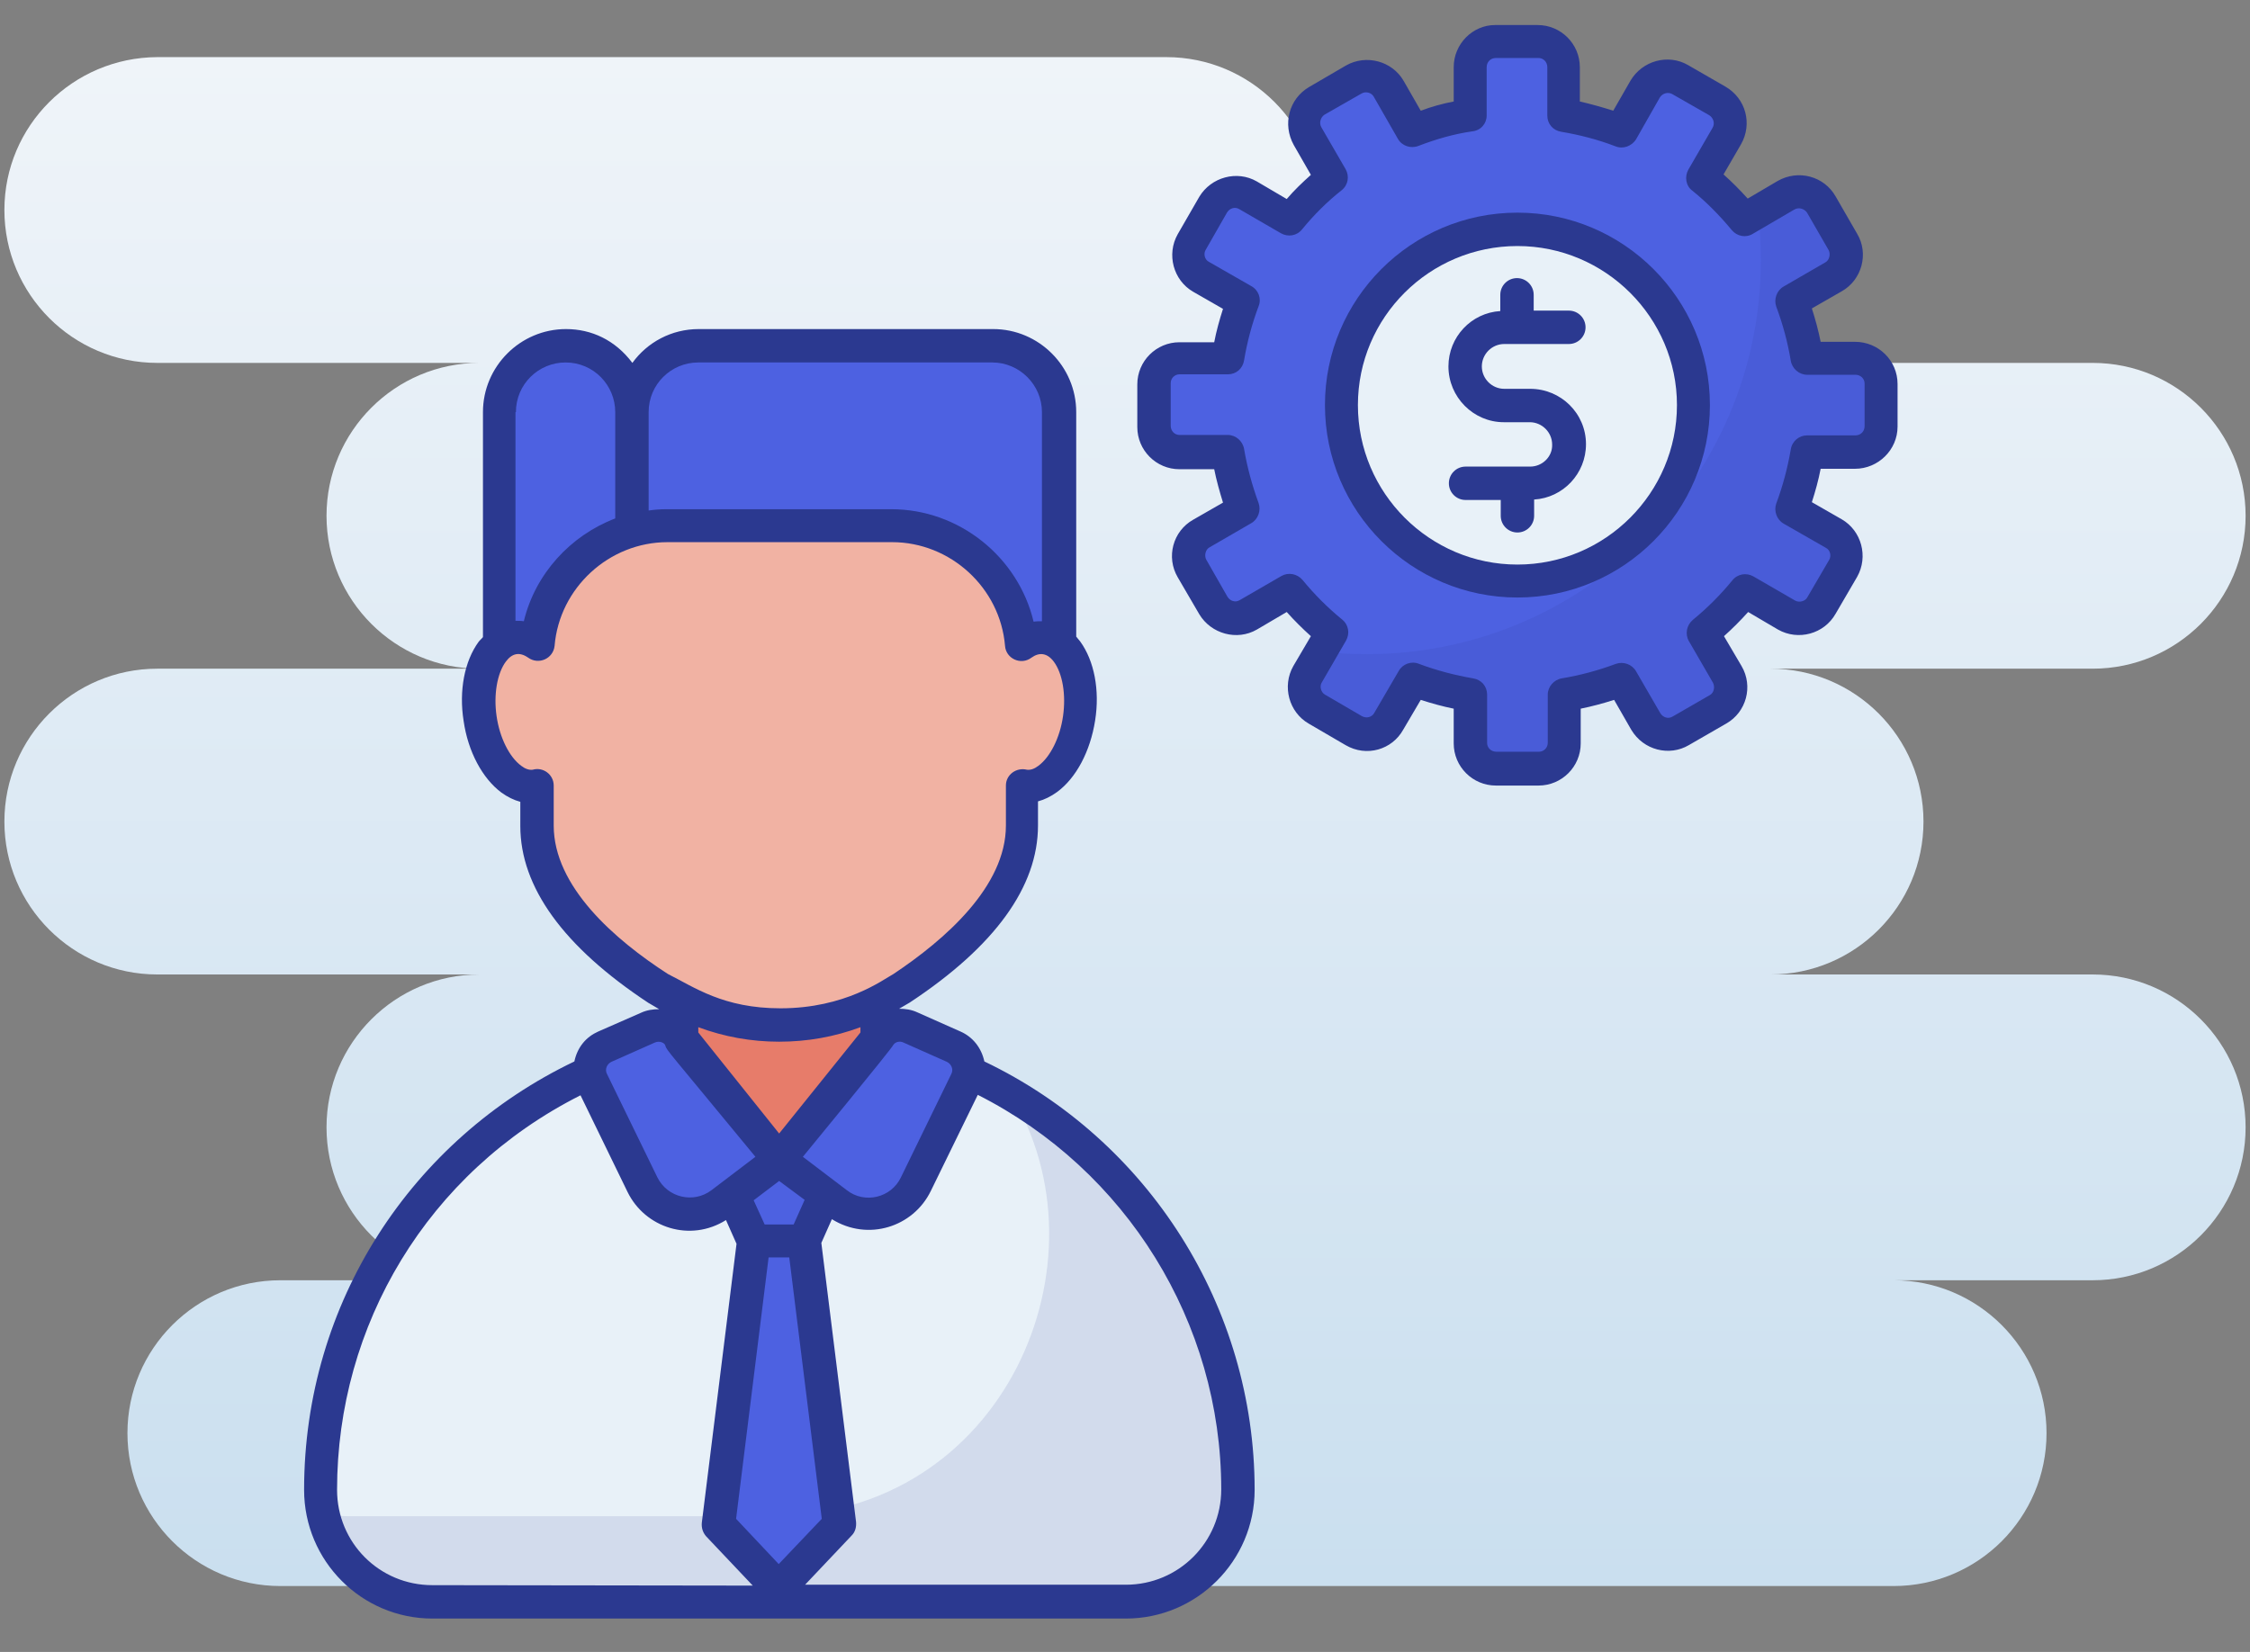
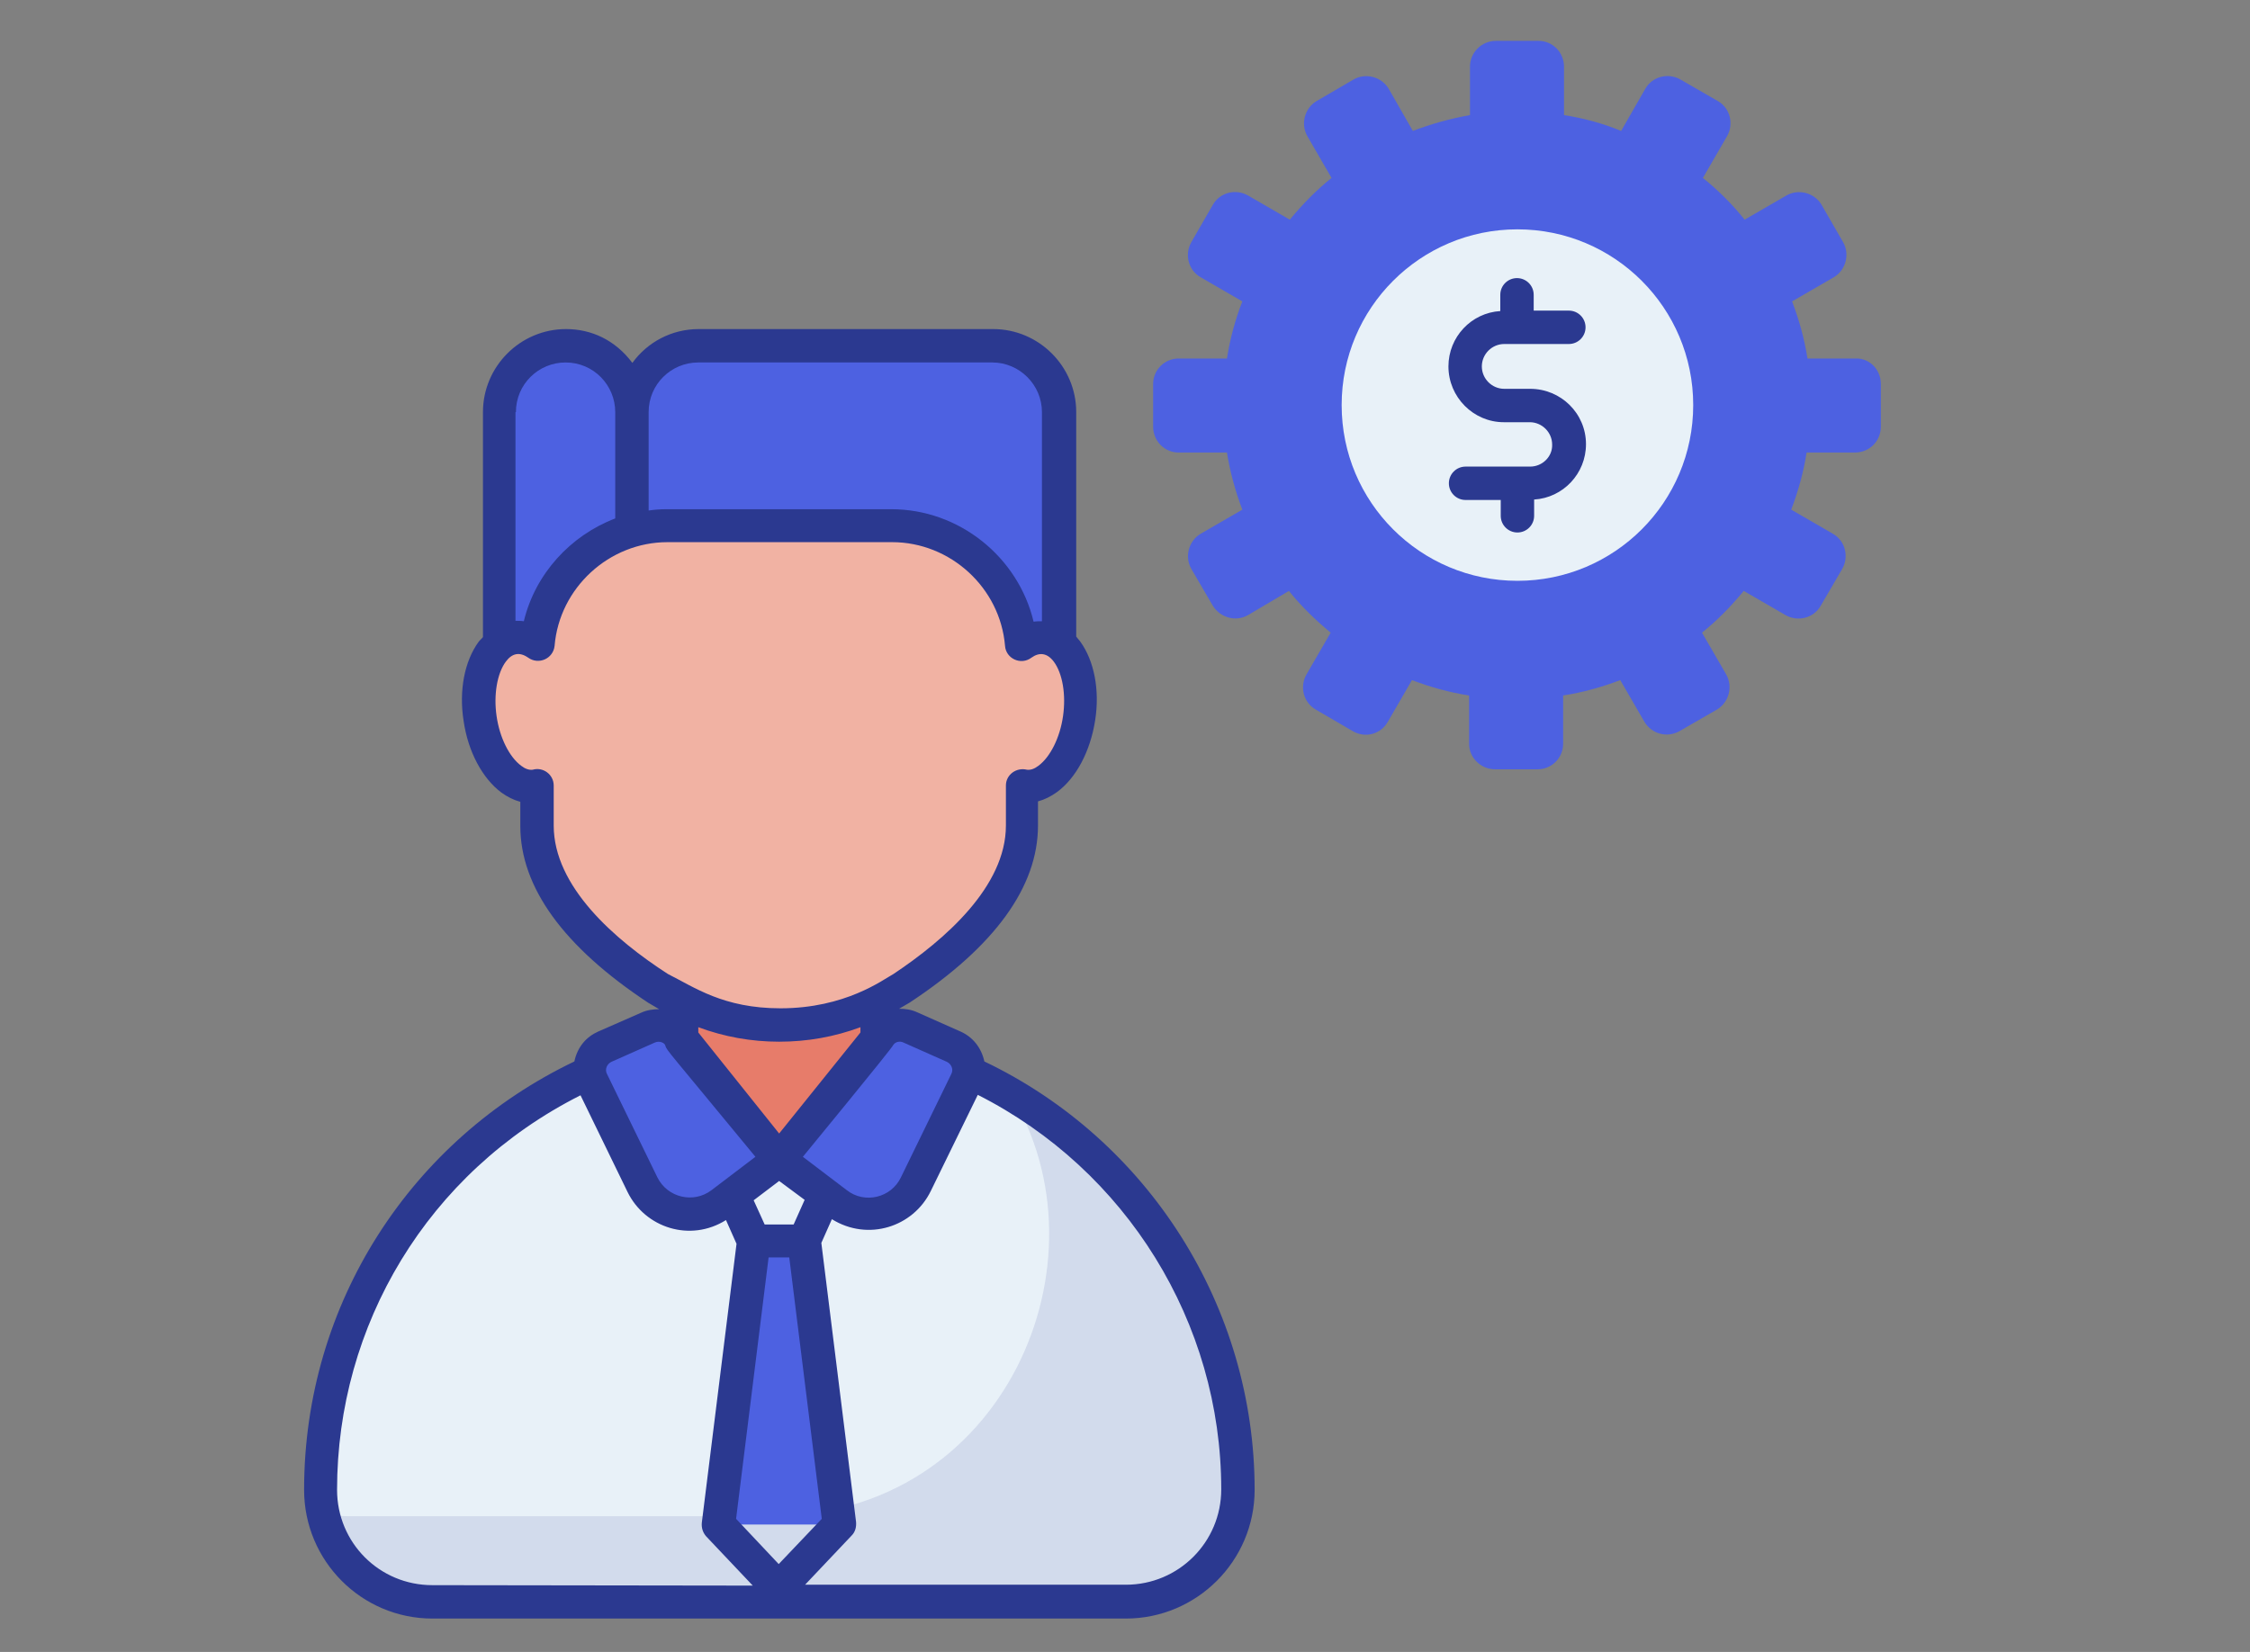
<svg xmlns="http://www.w3.org/2000/svg" version="1.1" id="Layer_1" x="0px" y="0px" viewBox="0 0 512 376" style="enable-background:new 0 0 512 376;" xml:space="preserve">
  <rect x="0" y="0" width="512" height="376" fill="#808080" stroke="none" />
  <style type="text/css">
	.st0{fill:url(#SVGID_1_);}
	.st1{fill:#E8F1F8;}
	.st2{opacity:0.12;fill:#2B3990;enable-background:new    ;}
	.st3{fill:#4D61E1;}
	.st4{fill:#E77C6A;}
	.st5{fill:#F1B2A3;}
	.st6{fill:#2B3990;}
</style>
  <g>
    <g id="_x31_2_Financial_Manager">
      <g>
        <linearGradient id="SVGID_1_" gradientUnits="userSpaceOnUse" x1="256" y1="13.06" x2="256" y2="360.94" gradientTransform="matrix(1 0 0 -1 0 374)">
          <stop offset="0" style="stop-color:#CADFEF" />
          <stop offset="1" style="stop-color:#EFF4F9" />
        </linearGradient>
-         <path class="st0" d="M476.2,221.8h-73.3c19.2,0,34.8-15.6,34.8-34.8s-15.6-34.8-34.8-34.8h73.3c19.2,0,34.8-15.6,34.8-34.8     s-15.6-34.8-34.8-34.8H265.4c19.2,0,34.8-15.6,34.8-34.8s-15.6-34.8-34.8-34.8H35.8C16.6,13.1,1,28.6,1,47.8s15.6,34.8,34.8,34.8     h73.3c-19.2,0-34.8,15.6-34.8,34.8s15.6,34.8,34.8,34.8H35.8C16.6,152.2,1,167.8,1,187c0,19.2,15.6,34.8,34.8,34.8h73.3     c-19.2,0-34.8,15.6-34.8,34.8s15.6,34.8,34.8,34.8H63.8c-19.2,0-34.8,15.6-34.8,34.8s15.6,34.8,34.8,34.8h367.1     c19.2,0,34.8-15.6,34.8-34.8s-15.6-34.8-34.8-34.8h45.3c19.2,0,34.8-15.6,34.8-34.8S495.4,221.8,476.2,221.8z" />
        <path class="st1" d="M281.7,339.1c0,14.1-11.4,25.5-25.5,25.5H98.4c-7.1,0-13.4-2.9-18-7.5c-4.6-4.6-7.5-11-7.5-18     c0-28.8,11.7-54.9,30.6-73.8c11.7-11.7,26.2-20.7,42.4-25.8c9.9-3.1,20.4-4.8,31.4-4.8s21.5,1.7,31.4,4.8     C251,252.8,281.7,292.3,281.7,339.1L281.7,339.1z" />
        <path class="st2" d="M281.7,339.1c0,14.1-11.4,25.5-25.5,25.5H98.4c-7,0-13.4-2.8-18-7.5c-3.4-3.4-5.8-7.7-6.8-12.6     c1.7,0.4,3.6,0.6,5.4,0.6h96.4c53.2,0,77.9-58.2,54.5-96.2C260.9,267,281.7,300.6,281.7,339.1L281.7,339.1z" />
        <path class="st3" d="M143.9,93.8V161h-30.2V93.8c0-8.3,6.8-15.1,15.1-15.1C137.1,78.7,143.9,85.4,143.9,93.8z" />
        <path class="st3" d="M241,93.8V161h-97.1V93.8c0-8.3,6.8-15.1,15.1-15.1h66.9C234.2,78.7,241,85.4,241,93.8L241,93.8z" />
        <path class="st4" d="M199.6,221.6v20.9c0,12.3-10,22.3-22.3,22.3s-22.3-10-22.3-22.3v-20.9H199.6z" />
        <path class="st5" d="M245.4,163.5c-1.4,9.3-7.1,16.2-12.6,15.3c-0.1,0-0.2,0-0.3-0.1v9.1c0,15.2-13.8,28-27.5,37.1     c-0.2,0.1-0.3,0.2-0.5,0.2c-8.2,5.4-17.7,8.1-27.1,8.1s-18.9-2.7-27.1-8.1c-0.2-0.1-0.3-0.2-0.5-0.2     c-13.7-9.1-27.5-21.9-27.5-37.1v-9.1c-0.1,0-0.2,0.1-0.3,0.1c-5.6,0.9-11.2-6.1-12.6-15.3c-1.4-9.3,2-17.5,7.6-18.4     c1.9-0.3,3.7,0.2,5.4,1.5c1.2-15.1,14-27,29.5-27h51.1c15.4,0,28.2,11.9,29.5,27c1.7-1.2,3.6-1.8,5.4-1.5     C243.3,146,246.8,154.2,245.4,163.5z" />
-         <path class="st3" d="M183,282.4L191,347l-13.7,14.5L163.6,347l8.1-64.6H183z" />
-         <path class="st3" d="M191,264.7l-8,17.7h-11.4l-8-17.7H191z" />
+         <path class="st3" d="M183,282.4L191,347L163.6,347l8.1-64.6H183z" />
        <path class="st3" d="M428,87.4v9.7c0,3.3-2.6,5.9-5.9,5.9h-11c-0.7,4.5-1.9,8.8-3.5,13l9.5,5.5c2.8,1.6,3.7,5.2,2.1,8l-4.9,8.4     c-1.6,2.8-5.2,3.7-8,2.1l-9.5-5.5c-2.9,3.5-6,6.7-9.5,9.5l5.5,9.5c1.6,2.8,0.6,6.4-2.1,8l-8.5,4.9c-2.8,1.6-6.3,0.7-8-2.1     l-5.5-9.5c-4.2,1.6-8.5,2.8-13,3.5v11c0,3.2-2.6,5.8-5.8,5.8h-9.7c-3.2,0-5.9-2.6-5.9-5.8v-11c-4.5-0.7-8.8-1.9-13-3.5l-5.5,9.5     c-1.6,2.8-5.1,3.8-8,2.1l-8.4-4.9c-2.8-1.6-3.7-5.2-2.1-8l5.5-9.5c-3.5-2.9-6.7-6-9.5-9.5L284,140c-2.8,1.6-6.3,0.6-8-2.1     l-4.9-8.4c-1.6-2.8-0.6-6.4,2.1-8l9.5-5.5c-1.6-4.2-2.8-8.6-3.5-13h-11c-3.2,0-5.8-2.6-5.8-5.9v-9.7c0-3.2,2.6-5.8,5.8-5.8h11     c0.7-4.5,1.9-8.9,3.5-13l-9.5-5.5c-2.8-1.6-3.7-5.2-2.1-8l4.9-8.5c1.6-2.8,5.2-3.7,8-2.1l9.5,5.5c2.8-3.4,6-6.7,9.5-9.5l-5.5-9.5     c-1.6-2.8-0.6-6.4,2.1-8l8.4-4.9c2.8-1.6,6.4-0.6,8,2.1l5.5,9.6c4.2-1.6,8.5-2.8,13-3.6v-11c0-3.3,2.7-5.9,5.9-5.9h9.7     c3.2,0,5.8,2.6,5.8,5.9v11c4.5,0.7,8.9,1.9,13,3.6l5.5-9.6c1.6-2.8,5.2-3.7,8-2.1l8.5,4.9c2.8,1.6,3.7,5.2,2.1,8l-5.5,9.5     c3.5,2.8,6.7,6,9.5,9.5l9.5-5.5c2.8-1.6,6.4-0.6,8,2.1l4.9,8.5c1.6,2.8,0.6,6.4-2.1,8l-9.5,5.5c1.6,4.2,2.8,8.5,3.5,13h11     C425.4,81.5,428,84.1,428,87.4L428,87.4z" />
-         <path class="st2" d="M428,87.3v9.7c0,3.2-2.6,5.9-5.9,5.9h-11c-0.7,4.4-1.9,8.8-3.5,13.1l9.6,5.4c2.7,1.6,3.7,5.2,2.1,8l-4.8,8.4     c-1.6,2.8-5.2,3.7-8,2.2l-9.5-5.5c-2.9,3.5-6.1,6.7-9.6,9.5l5.5,9.6c1.6,2.7,0.6,6.4-2.1,7.9l-8.5,4.9c-2.8,1.6-6.3,0.7-8-2.2     l-5.4-9.5c-4.2,1.6-8.5,2.7-13.1,3.5v11c0,3.2-2.6,5.8-5.8,5.8h-9.7c-3.2,0-5.9-2.6-5.9-5.8v-11c-4.4-0.7-8.8-1.9-13-3.5     l-5.5,9.5c-1.6,2.8-5.2,3.8-8,2.2l-8.4-4.9c-2.8-1.6-3.7-5.2-2.2-7.9l3.1-5.3c3.5,0.4,7,0.6,10.6,0.6c49.6,0,89.7-40.2,89.7-89.7     c0-3.7-0.2-7.4-0.7-11l6.4-3.7c2.8-1.6,6.4-0.6,8,2.2l4.8,8.4c1.6,2.8,0.6,6.4-2.1,8l-9.6,5.5c1.6,4.2,2.8,8.5,3.5,13h11     C425.5,81.5,428,84.1,428,87.3L428,87.3z" />
        <path class="st1" d="M385.3,92.2c0,22.1-17.9,40-40,40s-40-17.9-40-40c0-22.1,17.9-40,40-40C367.4,52.2,385.3,70.1,385.3,92.2z" />
        <path class="st3" d="M200.3,235.5L177.3,264l13.1,9.9c6,4.6,14.7,2.5,18-4.3l11.5-23.6c1.4-2.9,0.1-6.5-2.8-7.8l-9.9-4.4     C204.7,232.7,201.9,233.4,200.3,235.5z" />
        <path class="st3" d="M154.4,235.5l22.9,28.5l-13.1,9.9c-6,4.6-14.7,2.5-18-4.3L134.8,246c-1.4-2.9-0.1-6.5,2.8-7.8l9.9-4.4     C149.9,232.7,152.7,233.4,154.4,235.5z" />
        <path class="st6" d="M348.2,106.2h-14.7c-2.1,0-3.8,1.7-3.8,3.8s1.7,3.8,3.8,3.8h8v3.6c0,2.1,1.7,3.8,3.8,3.8s3.8-1.7,3.8-3.8     v-3.7c6.6-0.4,11.8-5.9,11.8-12.6c0-7-5.7-12.6-12.7-12.6h-5.9c-2.8,0-5.1-2.3-5.1-5.1c0-2.8,2.3-5.1,5.1-5.1h14.7     c2.1,0,3.8-1.7,3.8-3.8s-1.7-3.8-3.8-3.8h-8v-3.6c0-2.1-1.7-3.8-3.8-3.8s-3.8,1.7-3.8,3.8v3.7c-6.6,0.4-11.8,5.9-11.8,12.6     c0,7,5.7,12.7,12.6,12.7h5.9c2.8,0,5.1,2.3,5.1,5.1C353.3,103.9,351,106.2,348.2,106.2z" />
-         <path class="st6" d="M330.8,15.3v7.8c-2.6,0.5-5.1,1.2-7.5,2.1l-3.9-6.8c-2.6-4.5-8.5-6.1-13.1-3.5l-8.4,4.9     c-4.6,2.7-6.1,8.5-3.5,13.2l3.9,6.8c-1.9,1.7-3.8,3.5-5.5,5.5l-6.8-4c-4.5-2.6-10.4-1-13.1,3.5l-4.9,8.5     c-2.6,4.6-1,10.5,3.5,13.1l6.8,3.9c-0.8,2.5-1.5,5-2,7.6h-7.9c-5.3,0-9.6,4.3-9.6,9.6v9.7c0,5.3,4.3,9.6,9.6,9.6h7.9     c0.5,2.5,1.2,5,2,7.6l-6.8,3.9c-4.6,2.6-6.2,8.5-3.5,13.1l4.9,8.4c2.7,4.5,8.6,6.1,13.1,3.5l6.8-4c1.7,1.9,3.6,3.8,5.5,5.5     l-4,6.8c-2.6,4.6-1,10.5,3.5,13.1l8.4,4.9c4.8,2.8,10.6,1,13.1-3.5l4-6.8c2.5,0.8,5,1.5,7.5,2v7.9c0,5.3,4.3,9.6,9.6,9.6h9.7     c5.3,0,9.6-4.3,9.6-9.6v-7.9c2.5-0.5,5.1-1.2,7.6-2l3.9,6.8c2.8,4.7,8.7,6.1,13.1,3.5l8.5-4.9c4.6-2.6,6.2-8.5,3.5-13.1l-4-6.8     c1.9-1.7,3.8-3.6,5.5-5.5l6.8,4c4.6,2.6,10.5,1,13.1-3.6l4.9-8.4c2.6-4.6,1-10.5-3.5-13.1l-6.8-3.9c0.8-2.5,1.5-5,2-7.6h7.8     c5.3,0,9.7-4.3,9.7-9.6v-9.7c0-5.3-4.3-9.6-9.7-9.6h-7.8c-0.5-2.5-1.2-5.1-2-7.6l6.8-3.9c4.6-2.6,6.2-8.6,3.5-13.1l-4.9-8.5     c-2.6-4.6-8.5-6.2-13.2-3.5l-6.8,4c-1.8-2-3.6-3.8-5.5-5.5l4-6.9c2.6-4.6,1.1-10.4-3.6-13.1l-8.5-4.9c-4.5-2.6-10.4-1-13.1,3.6     l-3.9,6.8c-2.5-0.8-5-1.5-7.6-2.1v-7.8c0-5.3-4.3-9.6-9.6-9.6h-9.7C335.1,5.7,330.8,10,330.8,15.3L330.8,15.3z M338.3,26.3v-11     c0-1.2,0.9-2.1,2.1-2.1h9.7c1.1,0,2,0.9,2,2.1v11c0,1.9,1.3,3.4,3.2,3.7c4.2,0.7,8.4,1.8,12.3,3.3c1.7,0.7,3.7,0,4.7-1.6l5.4-9.5     c0.6-1,1.9-1.3,2.8-0.8l8.4,4.8c1,0.6,1.4,1.9,0.8,2.9l-5.5,9.5c-0.9,1.6-0.6,3.7,0.9,4.8c3.1,2.5,6.1,5.5,9,9     c1.2,1.4,3.2,1.8,4.8,0.8l9.4-5.5c1-0.6,2.3-0.2,2.9,0.7l4.9,8.5c0.5,0.9,0.2,2.3-0.7,2.8l-9.5,5.5c-1.6,0.9-2.3,2.9-1.7,4.6     c1.5,4,2.6,8.1,3.3,12.3c0.3,1.8,1.9,3.2,3.7,3.2h11c1.2,0,2.1,0.9,2.1,2v9.7c0,1.2-0.9,2.1-2.1,2.1h-11c-1.8,0-3.4,1.3-3.7,3.2     c-0.7,4.1-1.8,8.3-3.3,12.3c-0.6,1.7,0.1,3.7,1.7,4.6l9.6,5.5c1,0.5,1.3,1.9,0.7,2.8l-4.9,8.4c-0.5,1-1.9,1.3-2.8,0.8l-9.5-5.5     c-1.6-0.9-3.6-0.6-4.8,0.9c-2.7,3.3-5.7,6.3-9,9c-1.4,1.2-1.8,3.2-0.9,4.8l5.5,9.5c0.5,1,0.2,2.3-0.7,2.8l-8.5,4.9     c-1,0.6-2.2,0.2-2.8-0.8l-5.5-9.5c-0.9-1.6-2.9-2.3-4.6-1.7c-4,1.5-8.1,2.6-12.3,3.3c-1.8,0.3-3.2,1.9-3.2,3.7v11     c0,1.1-0.9,2-2,2h-9.7c-1.2,0-2.1-0.9-2.1-2v-11c0-1.9-1.3-3.4-3.2-3.7c-4.1-0.7-8.3-1.8-12.3-3.3c-1.7-0.7-3.7,0-4.6,1.6     l-5.6,9.6c-0.5,0.9-1.7,1.3-2.8,0.7l-8.4-4.9c-0.9-0.5-1.3-1.9-0.7-2.8l5.5-9.5c0.9-1.6,0.6-3.6-0.9-4.8c-3.3-2.7-6.3-5.7-9-9     c-1.2-1.4-3.2-1.8-4.8-0.9l-9.5,5.5c-1,0.6-2.2,0.2-2.8-0.8l-4.8-8.4c-0.5-0.9-0.2-2.3,0.7-2.8l9.5-5.5c1.6-0.9,2.3-2.9,1.7-4.6     c-1.5-4.1-2.6-8.2-3.3-12.3c-0.3-1.8-1.9-3.2-3.7-3.2h-11c-1.1,0-2-0.9-2-2.1v-9.7c0-1.1,0.9-2,2-2h11c1.9,0,3.4-1.3,3.7-3.2     c0.7-4.2,1.8-8.3,3.3-12.3c0.7-1.7,0-3.7-1.7-4.6l-9.6-5.5c-1-0.5-1.3-1.9-0.7-2.8l4.8-8.4c0.6-1,1.8-1.4,2.8-0.8l9.5,5.5     c1.6,0.9,3.6,0.6,4.8-0.9c2.7-3.3,5.7-6.3,9-8.9c1.5-1.2,1.8-3.2,0.9-4.8l-5.5-9.5c-0.6-1-0.2-2.3,0.7-2.9l8.4-4.8     c1-0.6,2.3-0.2,2.8,0.7l5.5,9.6c0.9,1.6,2.9,2.3,4.7,1.6c3.9-1.5,8-2.7,12.2-3.3C337,29.7,338.3,28.1,338.3,26.3L338.3,26.3z" />
-         <path class="st6" d="M301.5,92.2c0,24.2,19.7,43.8,43.8,43.8c24.2,0,43.8-19.7,43.8-43.8c0-24.2-19.7-43.8-43.8-43.8     C321.1,48.4,301.5,68.1,301.5,92.2z M345.3,56c20,0,36.3,16.3,36.3,36.2c0,20-16.3,36.3-36.3,36.3c-20,0-36.3-16.3-36.3-36.3     C309,72.2,325.3,56,345.3,56z" />
        <path class="st6" d="M136.1,234.8c-2.7,1.2-4.7,3.5-5.4,6.8c-37,17.7-61.5,54.9-61.5,97.5c0,16.2,13.1,29.3,29.2,29.3h157.8     c16.1,0,29.3-13.1,29.3-29.3c0-41.6-24.1-79.6-61.5-97.5c-0.7-3.2-2.7-5.6-5.4-6.8l-9.9-4.4c-1.3-0.6-2.7-0.8-4.1-0.8     c2.2-1.3,2.4-1.4,2.4-1.4c0,0,0,0,0,0c19.4-12.8,29.2-26.4,29.2-40.3v-5.5c1.5-0.4,2.9-1.1,4.3-2.1c4.4-3.2,7.6-9.3,8.7-16.3     c1.1-6.9-0.2-13.6-3.4-18c-0.3-0.4-0.6-0.7-0.9-1.1V93.8c0-10.4-8.5-18.9-18.9-18.9H159c-6.2,0-11.7,3-15.1,7.7     c-3.9-5.2-9.3-7.7-15.1-7.7c-10.4,0-18.9,8.5-18.9,18.9V145c-0.3,0.4-0.7,0.7-1,1.1c-3.2,4.4-4.5,11.1-3.4,18     c1,7,4.3,13.1,8.6,16.3c1.4,1,2.8,1.7,4.3,2.1v5.5c0,13.9,9.8,27.5,29.2,40.3c0.2,0.1-0.5-0.3,2.4,1.4c-1.4,0-2.8,0.2-4.1,0.8     L136.1,234.8z M98.4,360.8c-12.1,0-21.7-9.7-21.7-21.7c0-37.4,20.5-72.2,55.4-89.8l10.7,22c4,8.2,14.3,11.5,22.4,6.4l2.4,5.4     l-7.9,63.5c-0.1,1.1,0.2,2.2,1,3.1l10.6,11.2L98.4,360.8L98.4,360.8z M167.5,345.7l7.4-59.5h4.7l7.4,59.5l-9.8,10.3L167.5,345.7z      M183.1,273.1l-2.5,5.6H174l-2.5-5.5l5.8-4.4L183.1,273.1z M158.9,235v-1.2c5.9,2.2,12.1,3.3,18.4,3.3c6.4,0,12.6-1.1,18.5-3.3     v1.2l-18.5,23L158.9,235z M222.5,249.2c33.8,17.1,55.4,51.8,55.4,89.8c0,12-9.7,21.7-21.7,21.7h-73l10.6-11.2     c0.8-0.8,1.1-1.9,1-3.1l-7.9-63.5l2.4-5.4c8.2,5.1,18.5,1.8,22.5-6.4L222.5,249.2z M205.6,237.3l9.9,4.4c1,0.5,1.5,1.7,1,2.7     L205,268c-2.2,4.6-8.2,6.1-12.3,2.9l-10-7.6c0.3-0.4,20.4-24.8,20.6-25.5C203.8,237.1,204.8,236.9,205.6,237.3L205.6,237.3z      M147.6,93.8c0-6.3,5.1-11.3,11.3-11.3h66.9c6.2,0,11.3,5.1,11.3,11.3v47.6c-0.6,0-1.3,0-1.9,0.1c-3.5-14.7-16.9-25.6-32.4-25.6     h-51.1c-1.4,0-2.8,0.1-4.1,0.3V93.8z M117.4,93.8c0-6.3,5.1-11.3,11.3-11.3c6.4,0,11.3,5.2,11.3,11.3V118     c-10.2,3.9-18.2,12.6-20.8,23.4c-0.6-0.1-1.2-0.1-1.9-0.1V93.8z M126,187.9v-9.1c0-2.5-2.4-4.3-4.8-3.6c-0.8,0.1-1.7-0.2-2.6-0.9     c-2.7-2-4.9-6.4-5.6-11.3c-0.7-4.8,0.1-9.7,2.1-12.4c1.4-1.9,3.1-2.3,5.1-0.9c2.4,1.7,5.7,0.2,6-2.7     c1.1-13.2,12.4-23.6,25.7-23.6h51.1c13.3,0,24.6,10.4,25.7,23.6c0.2,2.9,3.6,4.5,6,2.7c1.8-1.3,3.6-1.1,5.1,0.9     c2,2.7,2.8,7.5,2.1,12.4c0,0,0,0,0,0c-0.7,4.9-2.9,9.3-5.6,11.3c-0.9,0.7-1.8,1-2.6,0.9c-2.4-0.6-4.8,1.1-4.8,3.6v9.1     c0,13.9-13.9,26-25.6,33.8c-2.4,1.3-10.9,7.8-25.7,7.8c-13,0-19.6-4.8-25.6-7.8C139.9,213.9,126,201.8,126,187.9z M151.4,238     c0.3,1.1,0.5,1,20.5,25.3l-10,7.6c-4.1,3.1-10,1.7-12.3-2.9l-11.5-23.6c-0.5-1,0-2.2,1-2.7l9.9-4.4     C150.1,236.8,151.3,237.4,151.4,238L151.4,238z" />
        <path class="st6" d="M206.9,228.2C206.9,228.2,206.9,228.2,206.9,228.2z" />
      </g>
    </g>
  </g>
</svg>